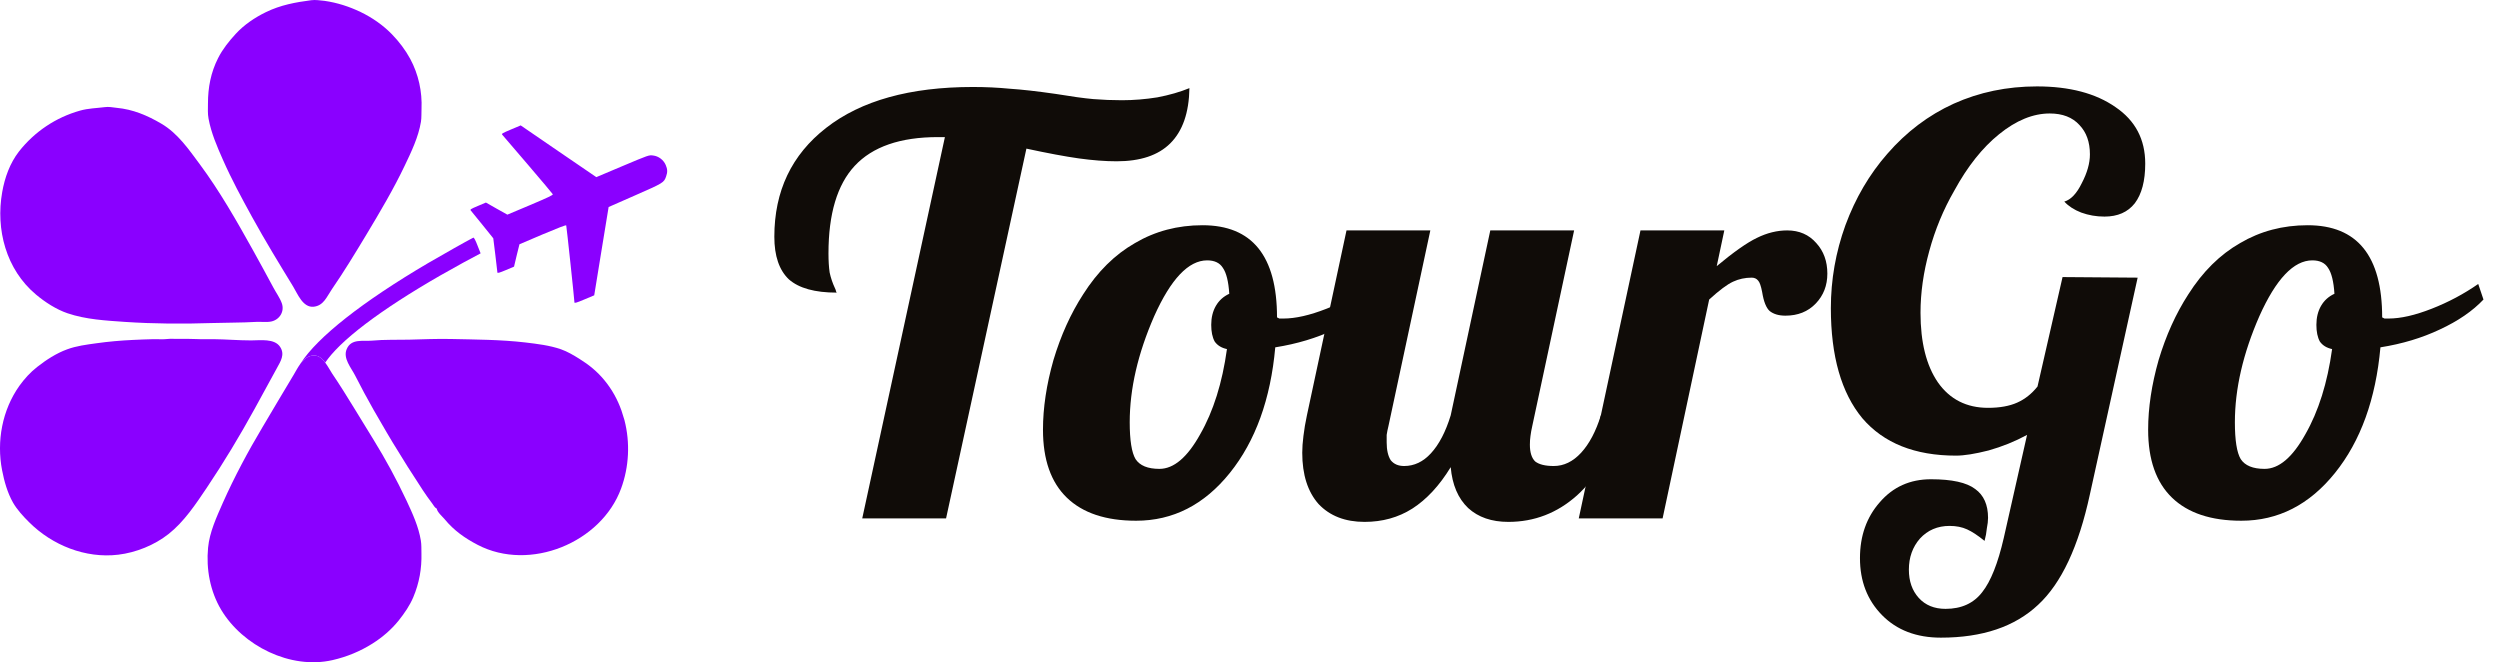
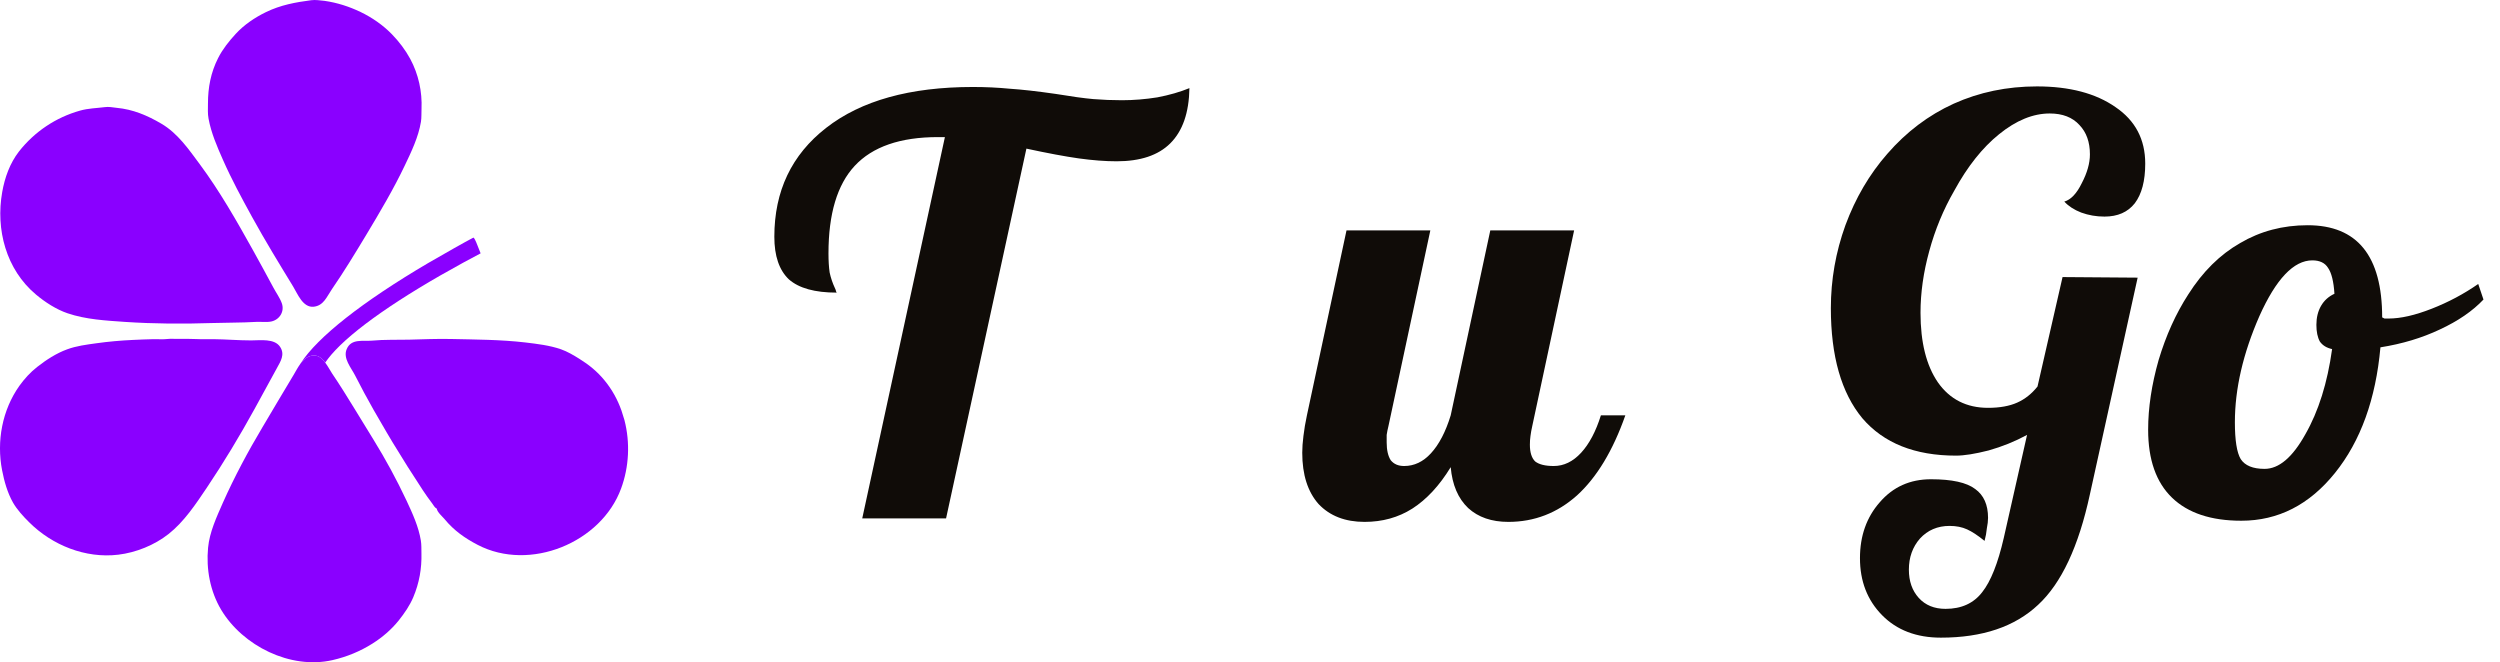
<svg xmlns="http://www.w3.org/2000/svg" width="151" height="40" viewBox="0 0 151 40" fill="none">
  <path d="M67.762 6.054C68.465 6.054 69.18 5.996 69.906 5.88C70.633 5.741 71.278 5.555 71.841 5.323C71.817 6.808 71.43 7.921 70.68 8.663C69.953 9.383 68.875 9.742 67.445 9.742C66.765 9.742 66.004 9.684 65.16 9.568C64.339 9.452 63.284 9.255 61.995 8.977L57.142 31.313H52.079L57.072 8.281H56.65C54.376 8.281 52.7 8.861 51.622 10.02C50.567 11.157 50.04 12.92 50.04 15.309C50.04 15.749 50.063 16.132 50.11 16.457C50.18 16.782 50.286 17.095 50.426 17.396C50.473 17.489 50.497 17.559 50.497 17.605C50.52 17.628 50.532 17.651 50.532 17.674C49.219 17.674 48.258 17.408 47.649 16.874C47.063 16.318 46.77 15.46 46.77 14.3C46.77 11.54 47.813 9.348 49.899 7.724C52.009 6.077 54.962 5.254 58.76 5.254C59.534 5.254 60.272 5.289 60.975 5.358C61.702 5.405 62.628 5.509 63.753 5.671C64.738 5.834 65.499 5.938 66.039 5.985C66.601 6.031 67.176 6.054 67.762 6.054Z" fill="#100C08" />
-   <path d="M62.996 25.955C62.996 24.633 63.207 23.229 63.629 21.745C64.074 20.26 64.672 18.938 65.422 17.779C66.29 16.41 67.333 15.378 68.552 14.682C69.771 13.963 71.13 13.604 72.631 13.604C74.131 13.604 75.256 14.067 76.006 14.995C76.756 15.923 77.132 17.315 77.132 19.17C77.178 19.193 77.225 19.217 77.272 19.24C77.342 19.24 77.424 19.24 77.518 19.24C78.245 19.24 79.112 19.043 80.12 18.648C81.128 18.254 82.066 17.755 82.933 17.152L83.25 18.092C82.593 18.788 81.714 19.39 80.613 19.901C79.534 20.411 78.339 20.771 77.026 20.979C76.745 24.111 75.83 26.639 74.283 28.564C72.736 30.489 70.849 31.452 68.622 31.452C66.794 31.452 65.399 30.988 64.438 30.06C63.477 29.132 62.996 27.764 62.996 25.955ZM72.912 15.726C71.787 15.726 70.72 16.851 69.712 19.101C68.728 21.351 68.235 23.484 68.235 25.502C68.235 26.592 68.353 27.335 68.587 27.729C68.845 28.123 69.325 28.32 70.029 28.32C70.896 28.32 71.716 27.625 72.49 26.233C73.287 24.841 73.826 23.125 74.108 21.084C73.779 21.014 73.533 20.863 73.369 20.631C73.228 20.376 73.158 20.04 73.158 19.622C73.158 19.182 73.252 18.799 73.439 18.474C73.627 18.15 73.897 17.906 74.248 17.744C74.201 17.002 74.072 16.48 73.861 16.178C73.674 15.877 73.357 15.726 72.912 15.726Z" fill="#100C08" />
  <path d="M84.81 28.147C85.419 28.147 85.958 27.892 86.427 27.381C86.919 26.848 87.318 26.082 87.623 25.085L90.014 13.917H95.077L92.546 25.746C92.499 25.955 92.463 26.152 92.44 26.338C92.417 26.5 92.405 26.674 92.405 26.86C92.405 27.323 92.51 27.66 92.721 27.869C92.956 28.054 93.331 28.147 93.847 28.147C94.456 28.147 95.007 27.88 95.499 27.347C95.991 26.813 96.39 26.059 96.695 25.085H98.171C97.421 27.219 96.448 28.831 95.253 29.921C94.058 30.988 92.674 31.522 91.104 31.522C90.096 31.522 89.287 31.243 88.678 30.687C88.068 30.107 87.716 29.283 87.623 28.216C86.943 29.33 86.169 30.165 85.302 30.721C84.458 31.255 83.497 31.522 82.419 31.522C81.247 31.522 80.321 31.162 79.641 30.443C78.984 29.701 78.656 28.669 78.656 27.347C78.656 27.045 78.68 26.709 78.727 26.338C78.773 25.943 78.844 25.526 78.938 25.085L81.329 13.917H86.392L83.86 25.746C83.813 25.932 83.778 26.106 83.755 26.268C83.755 26.407 83.755 26.558 83.755 26.72C83.755 27.184 83.837 27.544 84.001 27.799C84.189 28.031 84.458 28.147 84.81 28.147Z" fill="#100C08" />
-   <path d="M100.421 31.313H95.357L99.085 13.917H104.148L103.691 16.074C104.722 15.216 105.531 14.648 106.117 14.369C106.727 14.068 107.336 13.917 107.946 13.917C108.672 13.917 109.258 14.172 109.704 14.682C110.149 15.169 110.372 15.784 110.372 16.526C110.372 17.245 110.137 17.849 109.669 18.335C109.2 18.823 108.59 19.066 107.84 19.066C107.442 19.066 107.125 18.973 106.891 18.788C106.68 18.602 106.527 18.22 106.434 17.64C106.363 17.269 106.281 17.037 106.188 16.944C106.094 16.828 105.965 16.77 105.801 16.77C105.402 16.77 105.027 16.851 104.676 17.014C104.324 17.176 103.843 17.535 103.234 18.092L100.421 31.313Z" fill="#100C08" />
  <path d="M120.078 24.633C120.781 24.633 121.367 24.528 121.836 24.319C122.305 24.111 122.715 23.786 123.066 23.345L124.578 16.735L129.114 16.77L126.231 29.851C125.551 33.006 124.508 35.232 123.102 36.531C121.695 37.853 119.738 38.514 117.229 38.514C115.753 38.514 114.569 38.062 113.678 37.157C112.787 36.253 112.342 35.105 112.342 33.713C112.342 32.368 112.74 31.243 113.537 30.338C114.334 29.411 115.366 28.947 116.632 28.947C117.898 28.947 118.788 29.144 119.304 29.538C119.82 29.909 120.078 30.489 120.078 31.278C120.078 31.463 120.054 31.672 120.007 31.904C119.984 32.159 119.937 32.414 119.867 32.669C119.468 32.345 119.117 32.113 118.812 31.974C118.507 31.834 118.155 31.765 117.757 31.765C117.03 31.765 116.432 32.02 115.964 32.53C115.518 33.041 115.296 33.667 115.296 34.409C115.296 35.105 115.495 35.673 115.893 36.114C116.292 36.554 116.831 36.775 117.511 36.775C118.472 36.775 119.21 36.438 119.726 35.766C120.242 35.116 120.675 34.026 121.027 32.495L122.434 26.268C121.707 26.662 120.933 26.975 120.113 27.207C119.292 27.416 118.636 27.52 118.144 27.52C115.659 27.52 113.772 26.766 112.483 25.259C111.217 23.728 110.584 21.513 110.584 18.613C110.584 16.897 110.877 15.227 111.463 13.604C112.072 11.957 112.916 10.519 113.995 9.289C115.143 7.967 116.479 6.958 118.003 6.263C119.55 5.567 121.226 5.219 123.031 5.219C125 5.219 126.583 5.636 127.778 6.471C128.974 7.283 129.572 8.42 129.572 9.881C129.572 10.925 129.361 11.725 128.939 12.281C128.517 12.815 127.907 13.082 127.11 13.082C126.618 13.082 126.149 13.001 125.704 12.838C125.282 12.676 124.942 12.455 124.684 12.177C125.082 12.061 125.434 11.69 125.739 11.064C126.067 10.438 126.231 9.858 126.231 9.324C126.231 8.582 126.02 7.99 125.598 7.55C125.176 7.086 124.578 6.854 123.805 6.854C122.797 6.854 121.777 7.271 120.746 8.106C119.738 8.918 118.835 10.055 118.038 11.516C117.382 12.653 116.878 13.87 116.526 15.169C116.175 16.445 115.999 17.686 115.999 18.892C115.999 20.678 116.35 22.081 117.054 23.102C117.774 24.122 118.782 24.633 120.078 24.633Z" fill="#100C08" />
  <path d="M129.748 25.955C129.748 24.633 129.959 23.229 130.381 21.745C130.826 20.26 131.424 18.938 132.174 17.779C133.042 16.41 134.085 15.378 135.304 14.682C136.523 13.963 137.882 13.604 139.383 13.604C140.883 13.604 142.008 14.067 142.758 14.995C143.508 15.923 143.883 17.315 143.883 19.17C143.93 19.193 143.977 19.217 144.024 19.24C144.094 19.24 144.176 19.24 144.27 19.24C144.997 19.24 145.864 19.043 146.872 18.648C147.88 18.254 148.818 17.755 149.685 17.152L150.002 18.092C149.345 18.788 148.466 19.39 147.365 19.901C146.286 20.411 145.091 20.771 143.778 20.979C143.497 24.111 142.582 26.639 141.035 28.564C139.488 30.489 137.601 31.452 135.374 31.452C133.546 31.452 132.151 30.988 131.19 30.06C130.229 29.132 129.748 27.764 129.748 25.955ZM139.664 15.726C138.539 15.726 137.472 16.851 136.464 19.101C135.48 21.351 134.987 23.484 134.987 25.502C134.987 26.592 135.104 27.335 135.339 27.729C135.597 28.123 136.077 28.32 136.781 28.32C137.648 28.32 138.468 27.625 139.242 26.233C140.039 24.841 140.578 23.125 140.859 21.084C140.531 21.014 140.285 20.863 140.121 20.631C139.98 20.376 139.91 20.04 139.91 19.622C139.91 19.182 140.004 18.799 140.191 18.474C140.379 18.15 140.648 17.906 141 17.744C140.953 17.002 140.824 16.48 140.613 16.178C140.426 15.877 140.109 15.726 139.664 15.726Z" fill="#100C08" />
-   <path d="M30.546 16.317L31.048 16.105L31.208 15.428L31.375 14.754L32.773 14.158C33.722 13.758 34.185 13.58 34.2 13.614C34.219 13.658 34.689 18.059 34.696 18.265C34.697 18.323 34.823 18.287 35.294 18.088L35.891 17.837L36.325 15.168L36.761 12.504L38.355 11.803C40.077 11.048 40.105 11.03 40.235 10.65C40.325 10.397 40.319 10.22 40.211 9.969C40.078 9.659 39.78 9.43 39.446 9.392C39.192 9.36 39.192 9.36 37.602 10.03L36.018 10.699L33.732 9.138L31.45 7.574L30.864 7.821C30.328 8.047 30.282 8.078 30.339 8.141C30.375 8.184 31.07 8.994 31.885 9.945C32.7 10.896 33.376 11.703 33.389 11.732C33.41 11.782 33.103 11.928 32.031 12.381L30.645 12.965L29.995 12.601L29.35 12.234L28.864 12.439C28.422 12.626 28.382 12.654 28.438 12.718C28.474 12.761 28.791 13.155 29.149 13.591L29.794 14.393L29.917 15.386C29.983 15.934 30.038 16.415 30.042 16.454C30.044 16.512 30.159 16.48 30.546 16.317Z" fill="#8a00ff" />
  <path d="M29.029 15.302L27.98 15.864C24.13 17.964 21.282 19.941 20.01 21.425C19.869 21.594 19.746 21.75 19.641 21.901C19.436 21.617 19.172 21.402 18.803 21.489C18.522 21.553 18.322 21.727 18.158 21.947C19.184 20.358 21.874 18.236 25.853 15.893C26.591 15.459 28.443 14.415 28.596 14.351C28.631 14.351 28.73 14.531 28.836 14.815L29.029 15.302Z" fill="#8a00ff" />
  <path d="M18.803 0.012C17.836 0.139 16.951 0.302 16.066 0.731C15.398 1.055 14.741 1.496 14.237 2.047C13.827 2.493 13.446 2.969 13.171 3.514C12.731 4.384 12.561 5.288 12.561 6.251C12.561 6.558 12.538 6.866 12.596 7.167C12.755 8.031 13.112 8.855 13.464 9.649C13.985 10.832 14.601 11.968 15.222 13.099C16.007 14.526 16.857 15.917 17.707 17.309C17.976 17.75 18.293 18.59 18.943 18.527C19.553 18.463 19.74 17.912 20.045 17.471C20.784 16.398 21.469 15.268 22.143 14.149C22.958 12.792 23.766 11.429 24.446 10.003C24.845 9.168 25.273 8.28 25.425 7.358C25.466 7.103 25.448 6.842 25.46 6.581C25.507 5.538 25.278 4.488 24.78 3.56C24.481 3.01 24.106 2.517 23.667 2.064C23.128 1.513 22.477 1.061 21.78 0.725C21.088 0.394 20.367 0.162 19.605 0.052C19.342 0.029 19.066 -0.023 18.803 0.012Z" fill="#8a00ff" />
  <path d="M6.327 6.471C5.823 6.535 5.331 6.541 4.839 6.68C3.368 7.092 2.084 7.956 1.146 9.15C0.596 9.858 0.285 10.733 0.133 11.603C-0.266 13.853 0.361 16.271 2.172 17.79C2.717 18.248 3.397 18.689 4.077 18.921C5.184 19.298 6.392 19.362 7.546 19.443C9.287 19.559 11.045 19.57 12.791 19.512C13.682 19.483 14.573 19.495 15.463 19.443C15.762 19.425 16.079 19.478 16.378 19.42C16.888 19.315 17.198 18.811 17.022 18.318C16.905 17.987 16.671 17.674 16.507 17.361C16.102 16.607 15.692 15.854 15.276 15.105C14.291 13.337 13.272 11.545 12.064 9.916C11.396 9.017 10.734 8.049 9.744 7.469C8.894 6.97 8.032 6.605 7.042 6.512C6.802 6.483 6.556 6.437 6.327 6.471Z" fill="#8a00ff" />
  <path d="M10.13 20.474C9.849 20.509 9.55 20.48 9.268 20.486C8.852 20.492 8.436 20.515 8.02 20.532C7.282 20.567 6.543 20.631 5.811 20.735C5.219 20.817 4.615 20.892 4.053 21.101C3.402 21.338 2.787 21.738 2.248 22.162C1.837 22.481 1.48 22.875 1.175 23.298C0.132 24.765 -0.214 26.65 0.126 28.401C0.255 29.068 0.449 29.764 0.788 30.361C1.04 30.796 1.404 31.19 1.761 31.544C3.15 32.93 5.16 33.742 7.141 33.504C8.214 33.376 9.333 32.924 10.177 32.257C11.12 31.515 11.829 30.442 12.492 29.456C13.523 27.92 14.478 26.331 15.369 24.713C15.82 23.89 16.266 23.061 16.723 22.237C16.951 21.82 17.221 21.414 16.922 20.956C16.582 20.428 15.715 20.561 15.164 20.561C14.402 20.561 13.64 20.492 12.879 20.486C12.544 20.48 12.205 20.498 11.87 20.48C11.484 20.463 11.091 20.463 10.704 20.469C10.517 20.474 10.323 20.451 10.13 20.474Z" fill="#8a00ff" />
  <path d="M37.515 29.504C36.314 32.78 32.006 34.549 28.859 32.913C28.08 32.508 27.418 32.044 26.855 31.359C26.72 31.197 26.41 30.936 26.38 30.722C26.257 30.664 26.181 30.513 26.105 30.408C25.911 30.148 25.718 29.887 25.542 29.614C24.915 28.663 24.311 27.706 23.725 26.738C23.479 26.332 23.239 25.92 23.005 25.514C22.852 25.259 22.706 25.004 22.565 24.755C22.178 24.07 21.803 23.381 21.452 22.685C21.211 22.209 20.701 21.641 20.942 21.084C21.217 20.435 21.92 20.626 22.477 20.574C23.216 20.504 23.966 20.533 24.704 20.516C25.542 20.493 26.386 20.458 27.23 20.475C28.73 20.51 30.23 20.51 31.725 20.684C32.452 20.771 33.19 20.858 33.882 21.096C34.274 21.235 34.638 21.45 34.989 21.67C35.563 22.024 36.085 22.447 36.513 22.975C36.964 23.52 37.304 24.14 37.538 24.801L37.697 25.311L37.714 25.364L37.72 25.387C38.066 26.738 37.996 28.199 37.515 29.504Z" fill="#8a00ff" />
  <path d="M25.455 33.411C25.478 34.339 25.326 35.209 24.962 36.073C24.746 36.583 24.423 37.047 24.078 37.482C23.638 38.027 23.093 38.497 22.495 38.873C21.751 39.343 20.942 39.674 20.081 39.871C17.543 40.451 14.66 39.007 13.359 36.832C12.691 35.713 12.445 34.368 12.568 33.081C12.655 32.141 13.089 31.214 13.464 30.361C14.162 28.796 14.976 27.276 15.85 25.809C16.477 24.754 17.098 23.699 17.731 22.649C17.86 22.434 17.977 22.203 18.129 21.994C18.135 21.976 18.147 21.965 18.159 21.947C18.323 21.727 18.522 21.553 18.803 21.489C19.172 21.402 19.436 21.617 19.641 21.901C19.805 22.116 19.934 22.371 20.057 22.556C20.509 23.223 20.936 23.907 21.358 24.597C21.534 24.876 21.704 25.154 21.874 25.438C22.103 25.809 22.325 26.18 22.554 26.546C23.286 27.734 23.966 28.981 24.558 30.245C24.916 31.011 25.285 31.817 25.42 32.652C25.461 32.907 25.449 33.156 25.455 33.411Z" fill="#8a00ff" />
</svg>